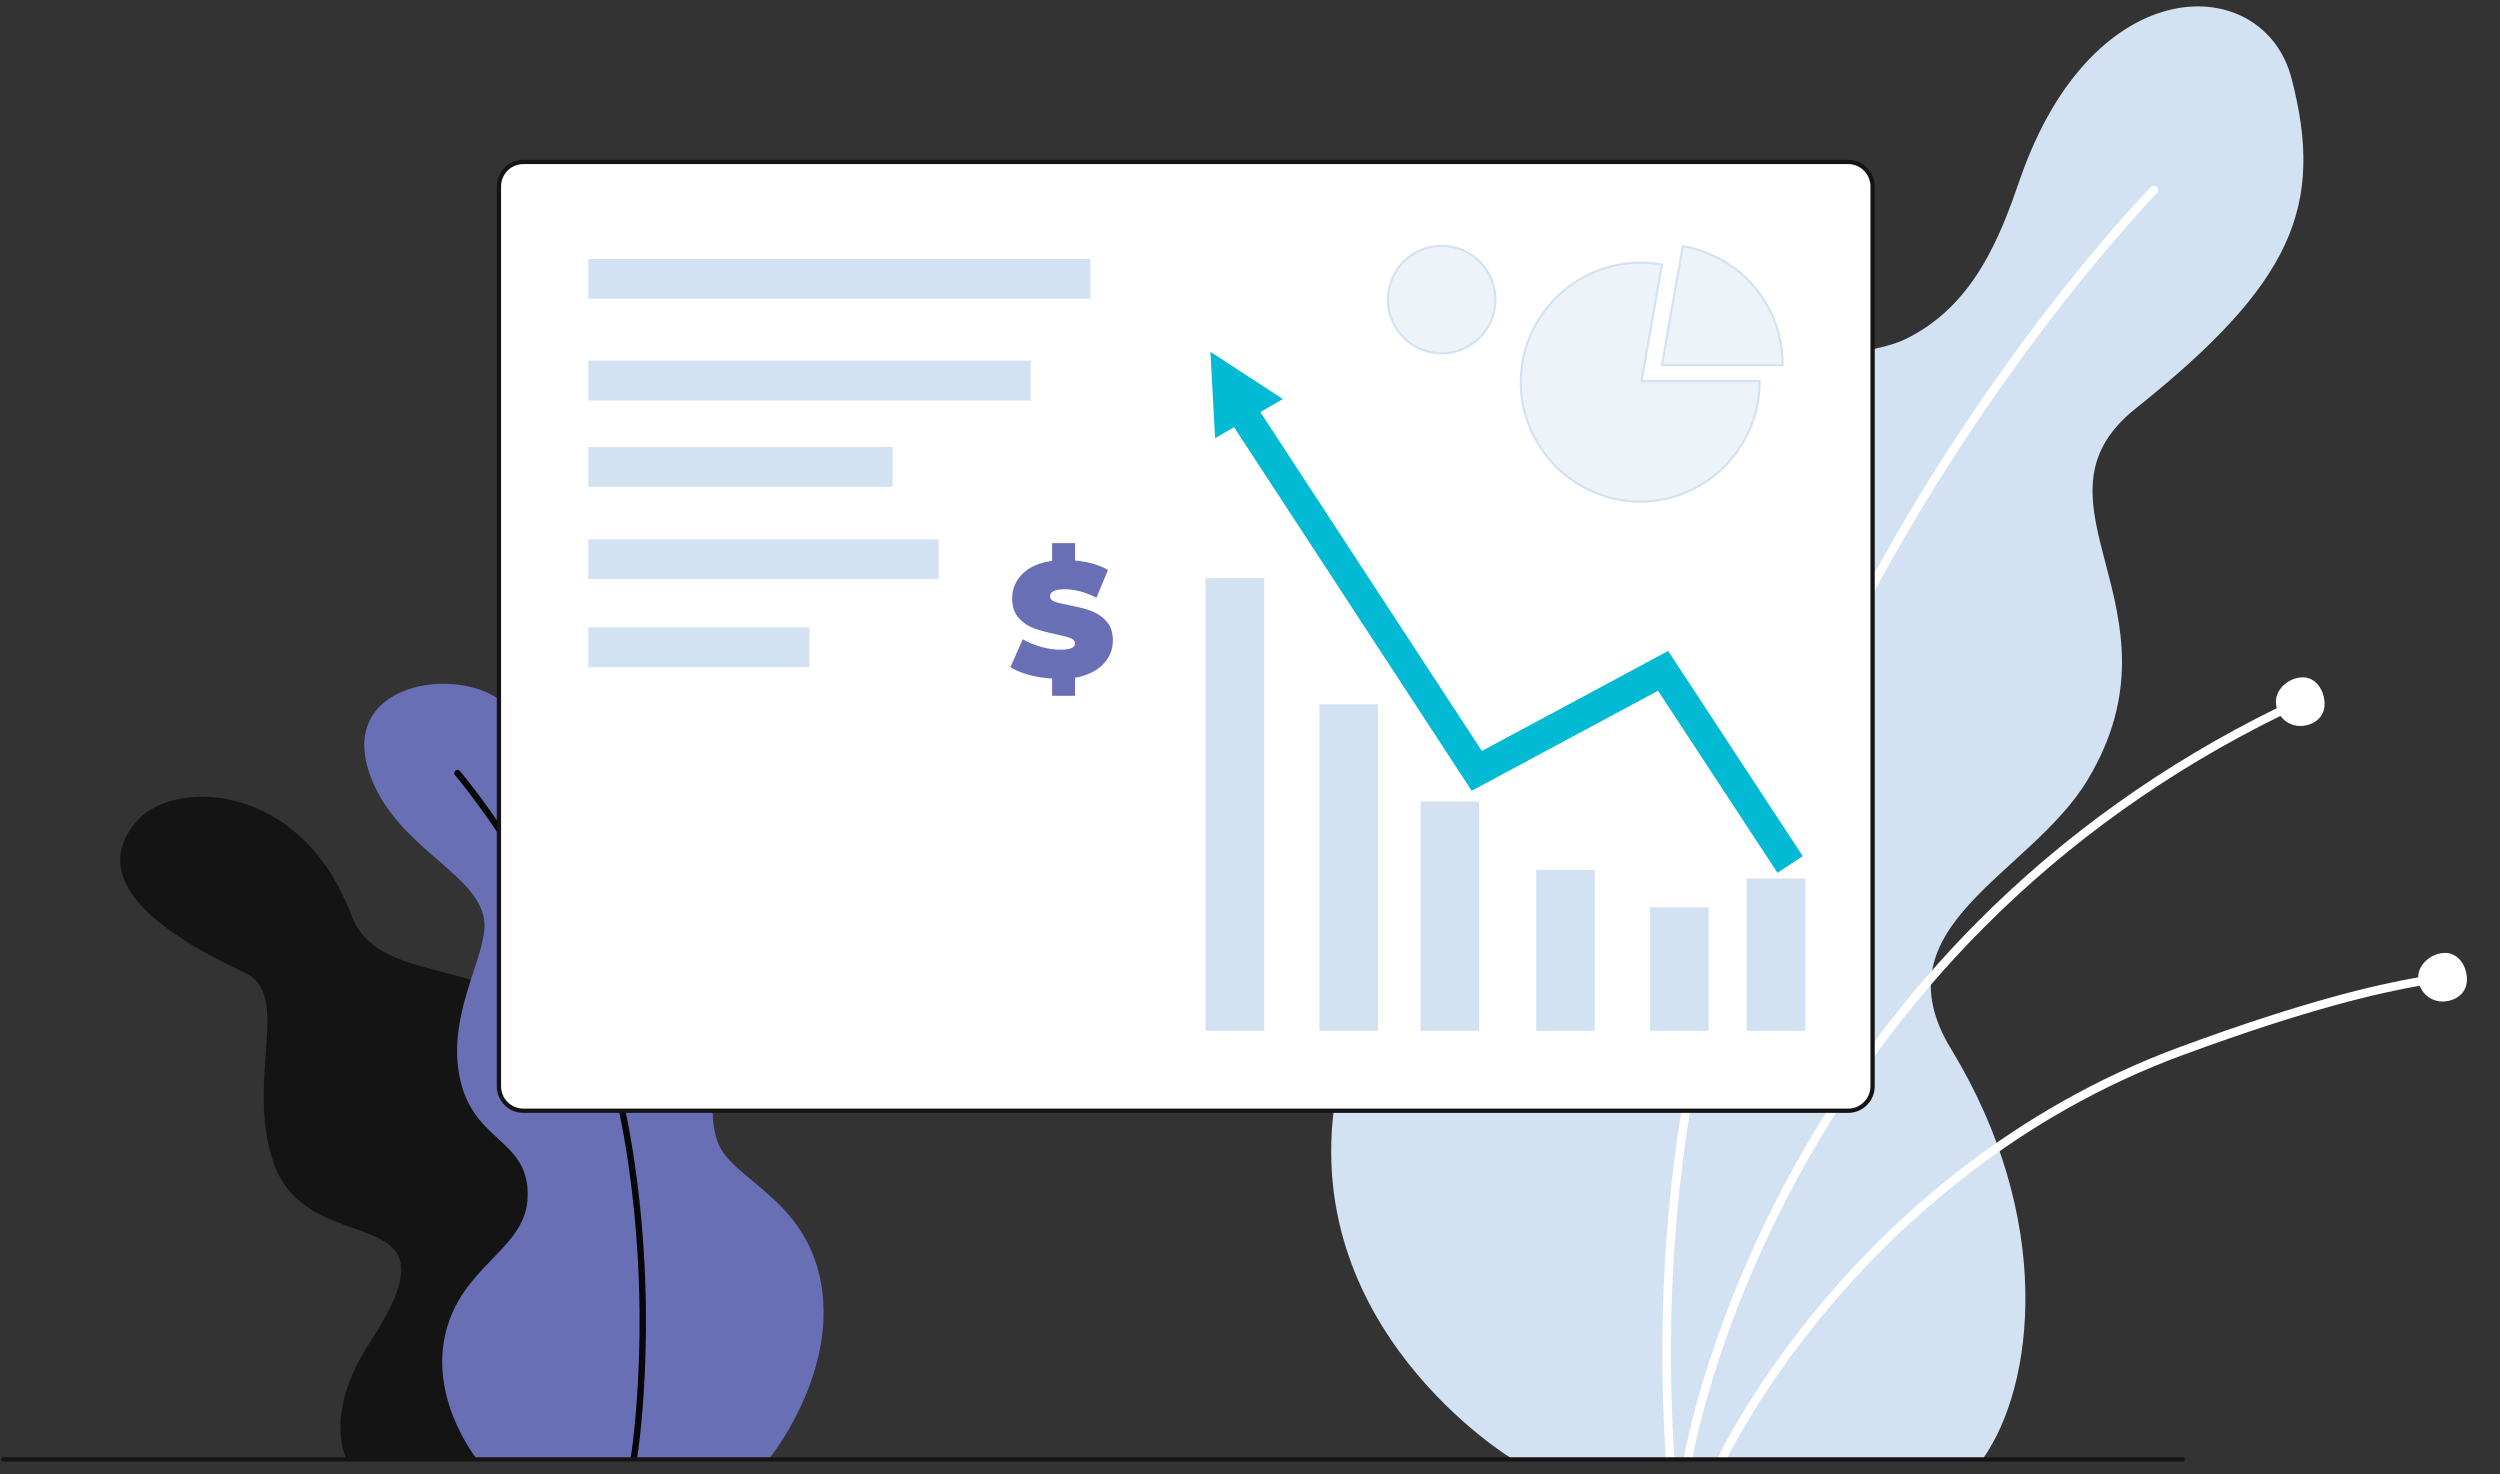
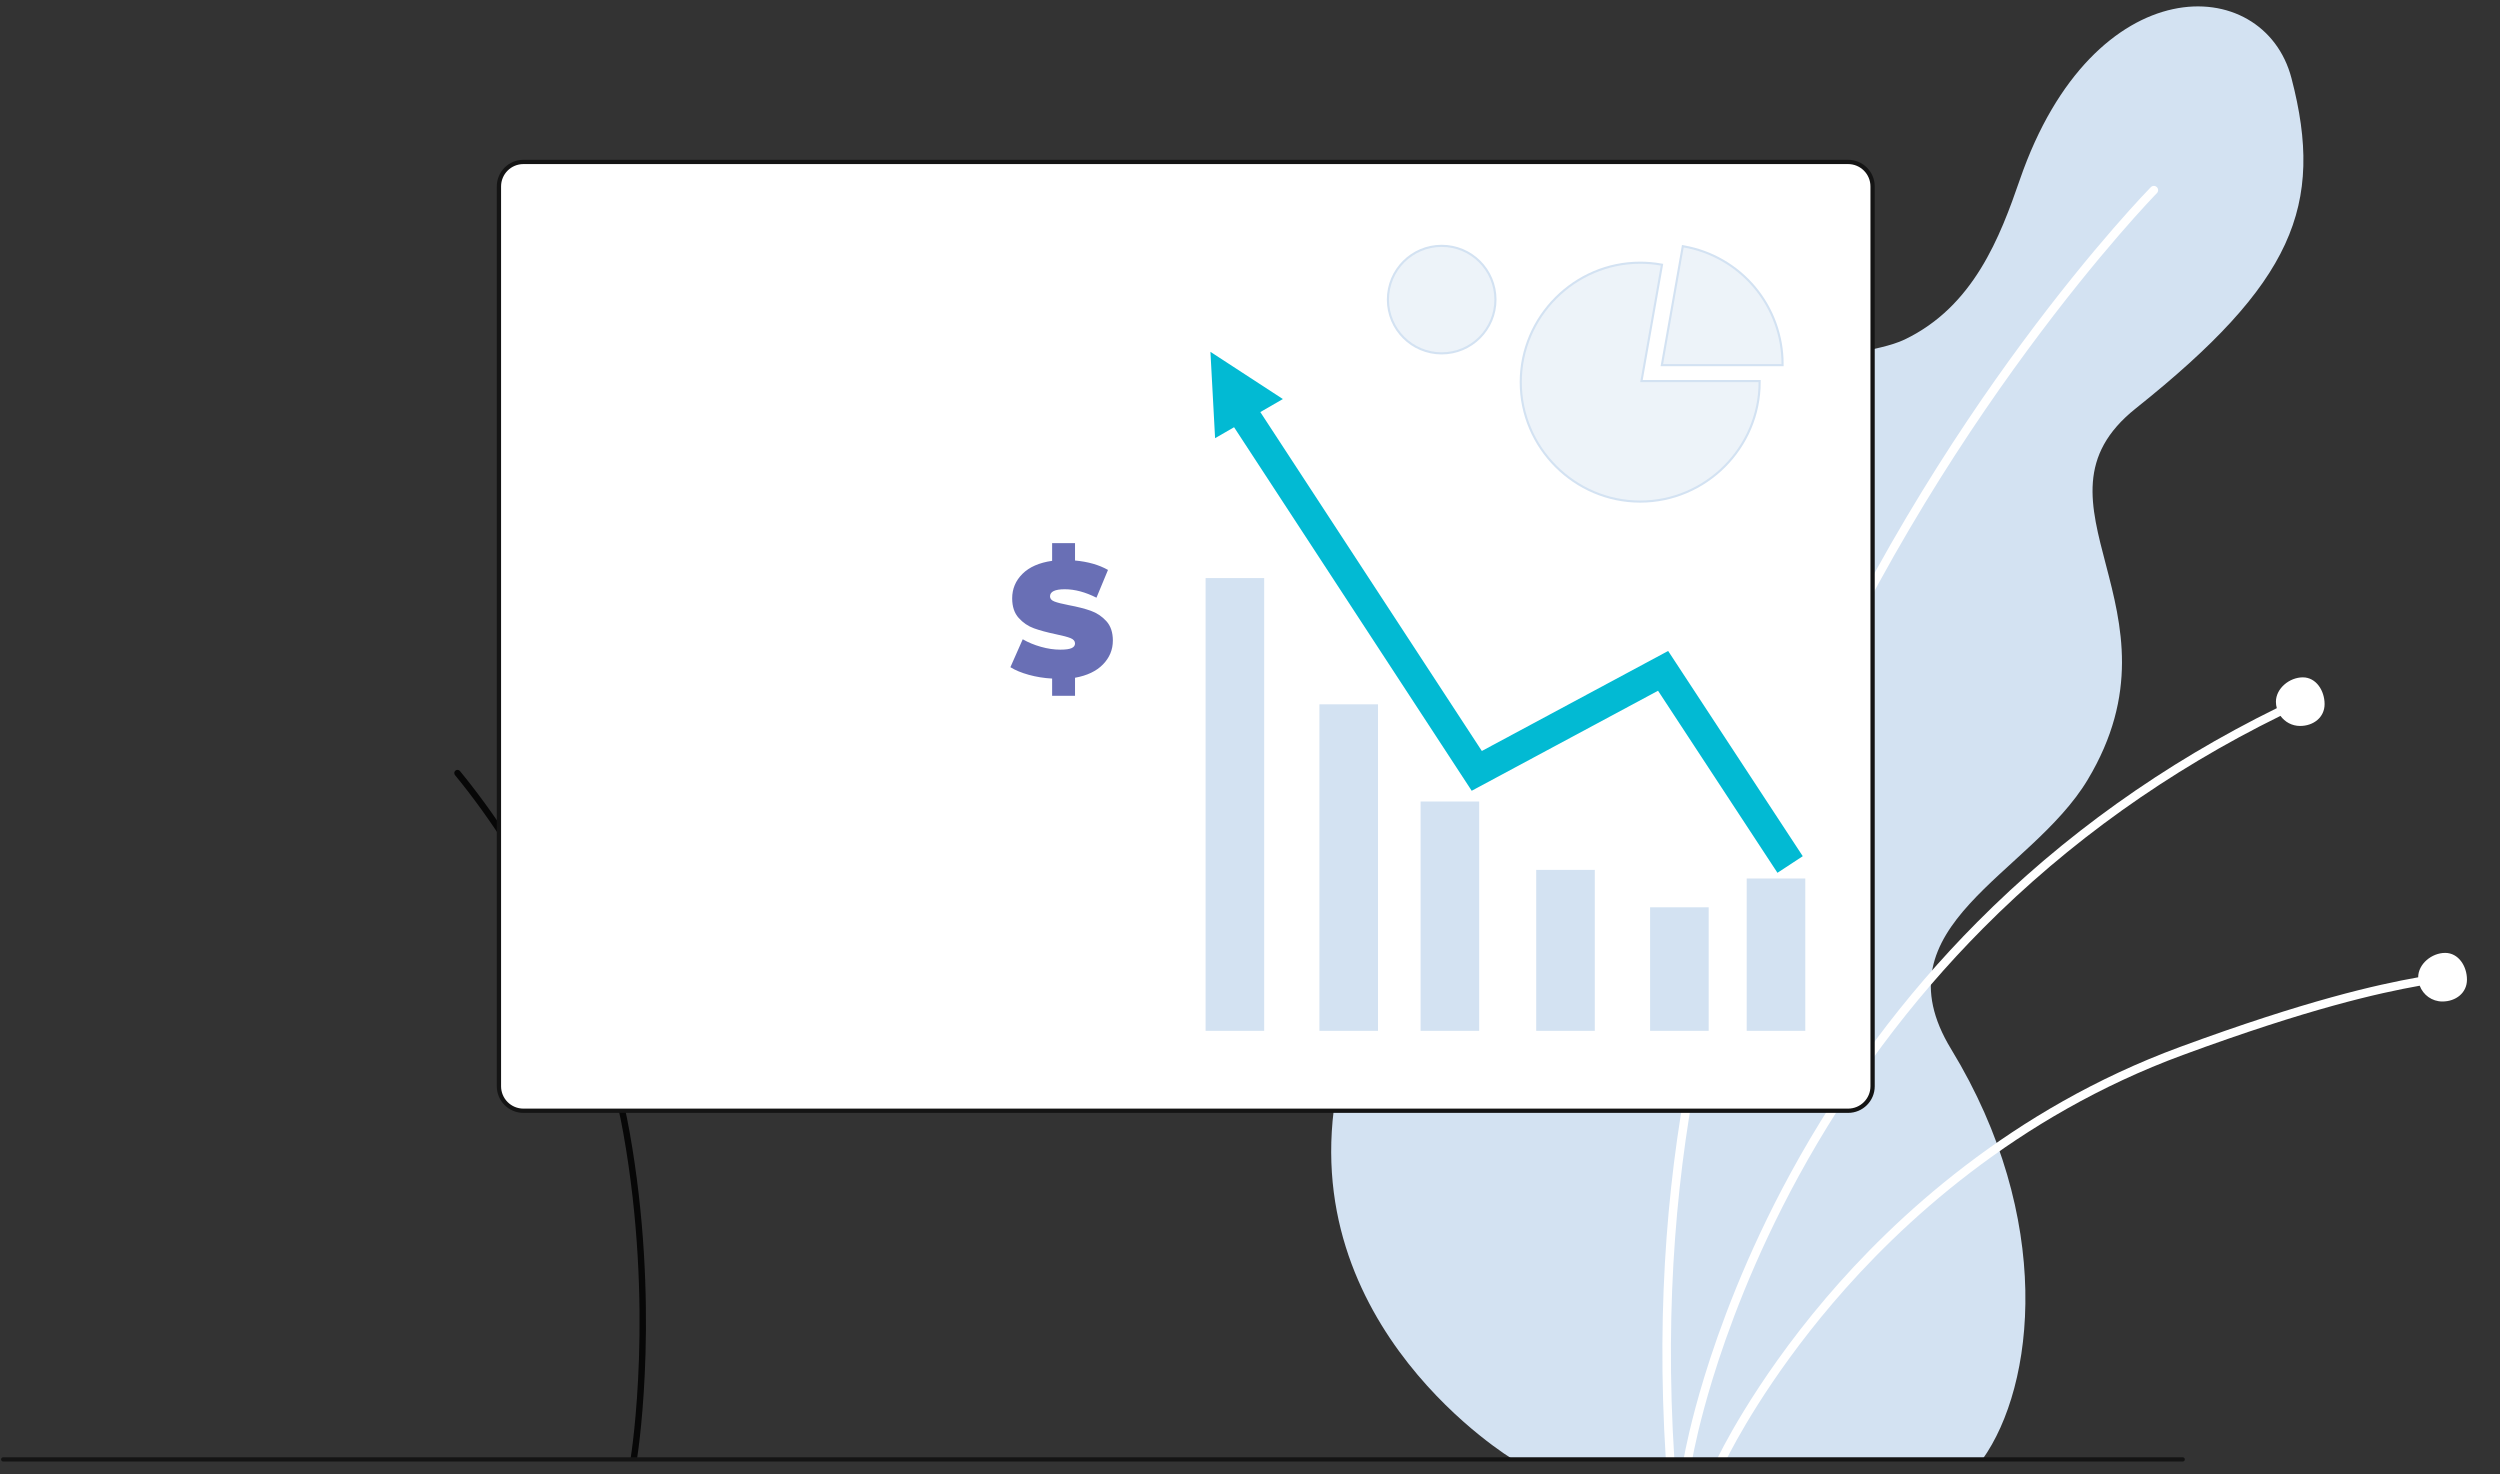
<svg xmlns="http://www.w3.org/2000/svg" viewBox="90 120 2340 1380" overflow="visible" width="2340px" height="1380px">
  <rect x="90" y="120" width="2340" height="1380" fill="#333333" stroke="none" />
  <g id="Master/Backgrounds/Chart" stroke="none" stroke-width="1" fill="none" fill-rule="evenodd">
    <g id="Big Plants" transform="translate(532, 806) scale(-1, 1) translate(-532, -806) translate(0, 126) scale(1 1)">
      <g id="Big Plants/4" stroke="none" stroke-width="1" fill="none" fill-rule="evenodd">
        <g id="Plant" transform="translate(532.5, 997) scale(-1, 1) translate(-532.5, -997) translate(203, 634)" fill-rule="nonzero">
-           <path d="M212.109,725.297 C212.109,725.297 190.407,683.255 233.913,616.957 C326.031,476.587 177.057,544.292 144.102,448.428 C117.231,370.266 161.968,291.294 117.045,270.37 C43.509,236.123 -33.147,185.634 16.09,128.51 C50.638,88.427 169.648,92.041 216.313,215.391 C245.514,292.579 360.579,241.088 462.669,363.37 C493.074,399.788 559.843,553.909 524.806,725.297 L212.109,725.297 Z" id="Assets-14" fill="#141414" />
          <g id="Assets-15" transform="translate(228.973, 0.001)">
-             <path d="M105.125,725.296 C105.125,725.296 55.426,663.703 79.531,596.158 C98.974,541.669 151.145,526.765 152.894,480.869 C155.098,422.996 97.033,430.955 87.845,359.498 C80.707,303.97 114.671,252.901 112.436,223.367 C109.054,178.687 32.687,155.5 6.466,88.307 C-26.78,3.116 76.723,-16.343 122.825,12.466 C180.694,48.629 182.65,102.586 208.018,135.059 C236.828,171.941 327.013,180.223 339.961,271.157 C348.172,328.831 314.492,378.943 330.365,427.771 C342.157,464.039 412.55,480.052 427.366,560.197 C443.312,646.468 378.997,725.296 378.997,725.296 L105.125,725.296 Z" id="Fill-4" fill="#696FB5" />
            <path d="M249.241,725.296 L255.314,725.296 C257.494,711.217 276.601,578.152 248.371,419.668 C224.059,283.18 150.379,155.584 89.533,81.685 C88.48,80.405 86.591,80.222 85.31,81.275 C84.031,82.328 83.848,84.22 84.901,85.499 C118.222,125.968 151.219,177.733 177.814,231.259 C209.329,294.683 231.683,360.199 242.464,420.719 C271.433,583.348 250.264,718.967 249.241,725.296" id="Fill-6" fill="#070707" />
          </g>
        </g>
      </g>
    </g>
    <g id="Big Plants" transform="translate(1336, 126) scale(1 1)">
      <g id="Big Plants/1" stroke="none" stroke-width="1" fill="none" fill-rule="evenodd">
        <g id="Assets-9">
          <path d="M170.146,1360 C170.146,1360 -36.412,1236.211 5.651,1012.225 C30.759,878.521 115.925,885.075 165.218,783.85 C196.677,719.246 148.878,545.865 246.991,431.808 C338.645,325.258 488.511,334.916 536.783,311.771 C601.478,280.75 626.117,215.582 644.609,162.06 C713.567,-37.486 872.886,-32.097 898.819,67.179 C930.086,186.868 900.15,259.004 753.048,376.302 C642.517,464.441 804.348,563.327 708.082,723.805 C654.29,813.477 509.646,860.087 580.301,976.035 C677.053,1134.812 658.88,1290.897 609.553,1360 L170.146,1360 Z" id="Fill-1" fill="#D3E2F2" />
          <path d="M772.813,169.151 C771.247,167.603 768.722,167.617 767.173,169.191 C766.654,169.716 714.487,222.933 646.564,314.949 C583.902,399.847 494.563,536.155 424.821,703.398 C362.868,851.969 294.235,1060.828 313.216,1360 L321.209,1360 C302.22,1062.206 370.528,854.329 432.181,706.476 C565.022,387.914 770.788,176.894 772.852,174.799 C774.398,173.231 774.38,170.698 772.813,169.151" id="Fill-10" fill="#FFF" />
          <path d="M909.457,628 C896.972,628 884.26,638.327 884.26,650.841 C884.26,652.922 884.563,654.926 885.088,656.842 C779.394,708.805 685.128,776.102 604.638,857.123 C536.159,926.056 477.442,1005.013 430.121,1091.792 C388.019,1169.003 362.916,1238.252 349.272,1282.751 C336.51,1324.368 331.103,1352.75 329.818,1360 L337.927,1360 C339.537,1351.197 344.946,1324.09 356.9,1285.099 C370.437,1240.958 395.342,1172.252 437.122,1095.631 C484.083,1009.513 542.348,931.166 610.295,862.769 C690.142,782.394 783.664,715.624 888.534,664.058 C892.637,669.765 899.309,673.495 906.863,673.495 C919.348,673.495 929.818,665.528 929.818,653.016 C929.818,640.505 921.94,628 909.457,628" id="Fill-4" fill="#FFF" />
          <path d="M1042.671,885.906 C1030.157,885.906 1017.415,896.234 1017.415,908.748 L1017.415,908.754 C978.675,915.698 913.295,930.202 794.467,973.952 C636.303,1032.188 526.979,1133.86 463.121,1208.89 C393.917,1290.202 361.629,1358.774 361.309,1359.456 C361.227,1359.634 361.177,1359.816 361.123,1360 L369.947,1360 C376.705,1346.41 408.681,1285.156 469.389,1213.866 C532.609,1139.636 640.801,1039.058 797.233,981.46 C915.455,937.934 980.391,923.524 1018.851,916.624 C1022.053,925.248 1030.333,931.404 1040.071,931.404 C1052.585,931.404 1063.079,923.438 1063.079,910.924 C1063.079,898.41 1055.185,885.906 1042.671,885.906" id="Fill-7" fill="#FFF" />
        </g>
      </g>
    </g>
    <g id="Screen" transform="translate(556.5, 271.074) scale(1 1)">
      <g id="Screen/Stats" stroke="none" stroke-width="1" fill="none" fill-rule="evenodd">
        <g id="Window" transform="translate(0, -0)">
          <path d="M1263.318,888.592 L23.428,888.592 C10.766,888.592 0.5,878.326 0.5,865.664 L0.5,23.428 C0.5,10.765 10.766,0.499 23.428,0.499 L1263.318,0.499 C1275.981,0.499 1286.246,10.765 1286.246,23.428 L1286.246,865.664 C1286.246,878.326 1275.981,888.592 1263.318,888.592 Z" fill="#FFF" fill-rule="nonzero" />
          <path d="M1263.318,-1.501 L23.428,-1.501 C9.661,-1.501 -1.5,9.661 -1.5,23.428 L-1.5,865.664 C-1.5,879.431 9.661,890.592 23.428,890.592 L1263.318,890.592 C1277.085,890.592 1288.246,879.431 1288.246,865.664 L1288.246,23.428 C1288.246,9.66 1277.085,-1.501 1263.318,-1.501 Z M23.428,2.499 L1263.318,2.499 C1274.876,2.499 1284.246,11.869 1284.246,23.428 L1284.246,865.664 C1284.246,877.222 1274.876,886.592 1263.318,886.592 L23.428,886.592 C11.87,886.592 2.5,877.221 2.5,865.664 L2.5,23.428 C2.5,11.87 11.87,2.499 23.428,2.499 Z" id="window" fill="#141414" fill-rule="nonzero" />
-           <path d="M291.119,436.171 L291.119,473.449 L84.119,473.449 L84.119,436.171 L291.119,436.171 Z M412.119,353.697 L412.119,390.975 L84.119,390.975 L84.119,353.697 L412.119,353.697 Z M368.974,267.296 L368.974,304.574 L84.119,304.574 L84.119,267.296 L368.974,267.296 Z M498.325,186.525 L498.325,223.804 L84.119,223.804 L84.119,186.525 L498.325,186.525 Z M554.119,91.258 L554.119,128.536 L84.119,128.536 L84.119,91.258 L554.119,91.258 Z" id="Info" fill="#D3E2F2" fill-rule="nonzero" />
          <path d="M539.722,500.175 L539.722,483.303 C551.071,481.276 559.811,477.096 565.942,470.763 C572.073,464.43 575.138,457.007 575.138,448.495 C575.138,440.794 573.086,434.714 568.982,430.255 C564.878,425.796 560.039,422.579 554.466,420.603 C548.893,418.627 542.053,416.879 533.946,415.359 C527.663,414.143 523.154,413.003 520.418,411.939 C517.682,410.875 516.314,409.279 516.314,407.151 C516.314,402.692 520.925,400.463 530.146,400.463 C539.469,400.463 549.349,403.098 559.786,408.367 L559.786,408.367 L570.578,382.375 C562.167,377.612 551.882,374.674 539.722,373.559 L539.722,373.559 L539.722,357.295 L518.29,357.295 L518.29,373.863 C506.231,375.586 496.985,379.639 490.55,386.023 C484.115,392.407 480.898,400.058 480.898,408.975 C480.898,416.676 482.925,422.782 486.978,427.291 C491.031,431.8 495.794,435.043 501.266,437.019 C506.738,438.995 513.578,440.844 521.786,442.567 C528.17,443.884 532.755,445.1 535.542,446.215 C538.329,447.33 539.722,449.002 539.722,451.231 C539.722,453.156 538.658,454.6 536.53,455.563 C534.402,456.526 530.855,457.007 525.89,457.007 C520.114,457.007 514.085,456.12 507.802,454.347 C501.519,452.574 495.845,450.218 490.778,447.279 L490.778,447.279 L479.226,473.423 C483.786,476.26 489.537,478.642 496.478,480.567 C503.419,482.492 510.69,483.658 518.29,484.063 L518.29,484.063 L518.29,500.175 L539.722,500.175 Z" id="$" fill="#696FB5" fill-rule="nonzero" />
          <g id="Assets-101" transform="translate(833.591, 80.039)">
            <path d="M256.602,109.629 L275.842,0.515 C301.488,5.037 324.738,18.46 341.477,38.41 C358.217,58.359 367.399,83.586 367.399,109.629 L256.602,109.629 Z" id="Bg" stroke="#D3E2F2" stroke-width="4" />
            <path d="M235.135,126.576 L345.932,126.576 C345.932,187.357 295.917,237.373 235.135,237.373 C174.354,237.373 124.338,187.357 124.338,126.576 C124.338,65.795 174.354,15.779 235.135,15.779 C241.585,15.779 248.023,16.342 254.375,17.462 L235.135,126.576 Z" id="Stork" stroke="#D3E2F2" stroke-width="4" />
            <path d="M98.643,49.321 C98.643,76.56 76.561,98.642 49.322,98.642 C22.082,98.642 0,76.56 0,49.321 C0,22.082 22.082,-1.13686838e-13 49.322,-1.13686838e-13 C76.561,-1.13686838e-13 98.643,22.082 98.643,49.321 Z" id="BG" stroke="#D3E2F2" stroke-width="4" />
            <path d="M256.602,109.629 L275.842,0.515 C301.488,5.037 324.738,18.46 341.477,38.41 C358.217,58.359 367.399,83.586 367.399,109.629 L256.602,109.629 Z" id="Stork" fill="#EDF3F9" fill-rule="nonzero" />
            <path d="M235.135,126.576 L345.932,126.576 C345.932,187.357 295.917,237.373 235.135,237.373 C174.354,237.373 124.338,187.357 124.338,126.576 C124.338,65.795 174.354,15.779 235.135,15.779 C241.585,15.779 248.023,16.342 254.375,17.462 L235.135,126.576 Z" id="Stoke" fill="#EDF3F9" fill-rule="nonzero" />
            <path d="M98.643,49.321 C98.643,76.56 76.561,98.642 49.322,98.642 C22.082,98.642 0,76.56 0,49.321 C0,22.082 22.082,-1.13686838e-13 49.322,-1.13686838e-13 C76.561,-1.13686838e-13 98.643,22.082 98.643,49.321 Z" id="Stroke" fill="#EDF3F9" fill-rule="nonzero" />
          </g>
          <path d="M918.006,599.134 L918.006,813.781 L863.166,813.781 L863.166,599.134 L918.006,599.134 Z M716.781,390.011 L716.781,813.781 L661.94,813.781 L661.94,390.011 L716.781,390.011 Z M823.311,508.177 L823.311,813.781 L768.471,813.781 L768.471,508.177 L823.311,508.177 Z M1026.228,663.145 L1026.228,813.781 L971.387,813.781 L971.387,663.145 L1026.228,663.145 Z M1132.833,698.156 L1132.833,813.781 L1077.992,813.781 L1077.992,698.156 L1132.833,698.156 Z M1223.251,671.2 L1223.251,813.781 L1168.41,813.781 L1168.41,671.2 L1223.251,671.2 Z" id="Graph" fill="#D3E2F2" fill-rule="nonzero" />
          <polygon id="Up" fill="#02BAD3" fill-rule="nonzero" points="1094.883 458.233 920.509 551.848 713.159 234.624 734.279 222.432 666.462 178.246 670.822 259.069 688.593 248.808 911.011 589.09 1085.424 495.457 1197.199 665.867 1220.88 650.323" />
        </g>
      </g>
    </g>
    <line x1="93" y1="1486" x2="2133" y2="1486" id="Assets-68" stroke="#141414" stroke-width="4" stroke-linecap="round" />
  </g>
</svg>